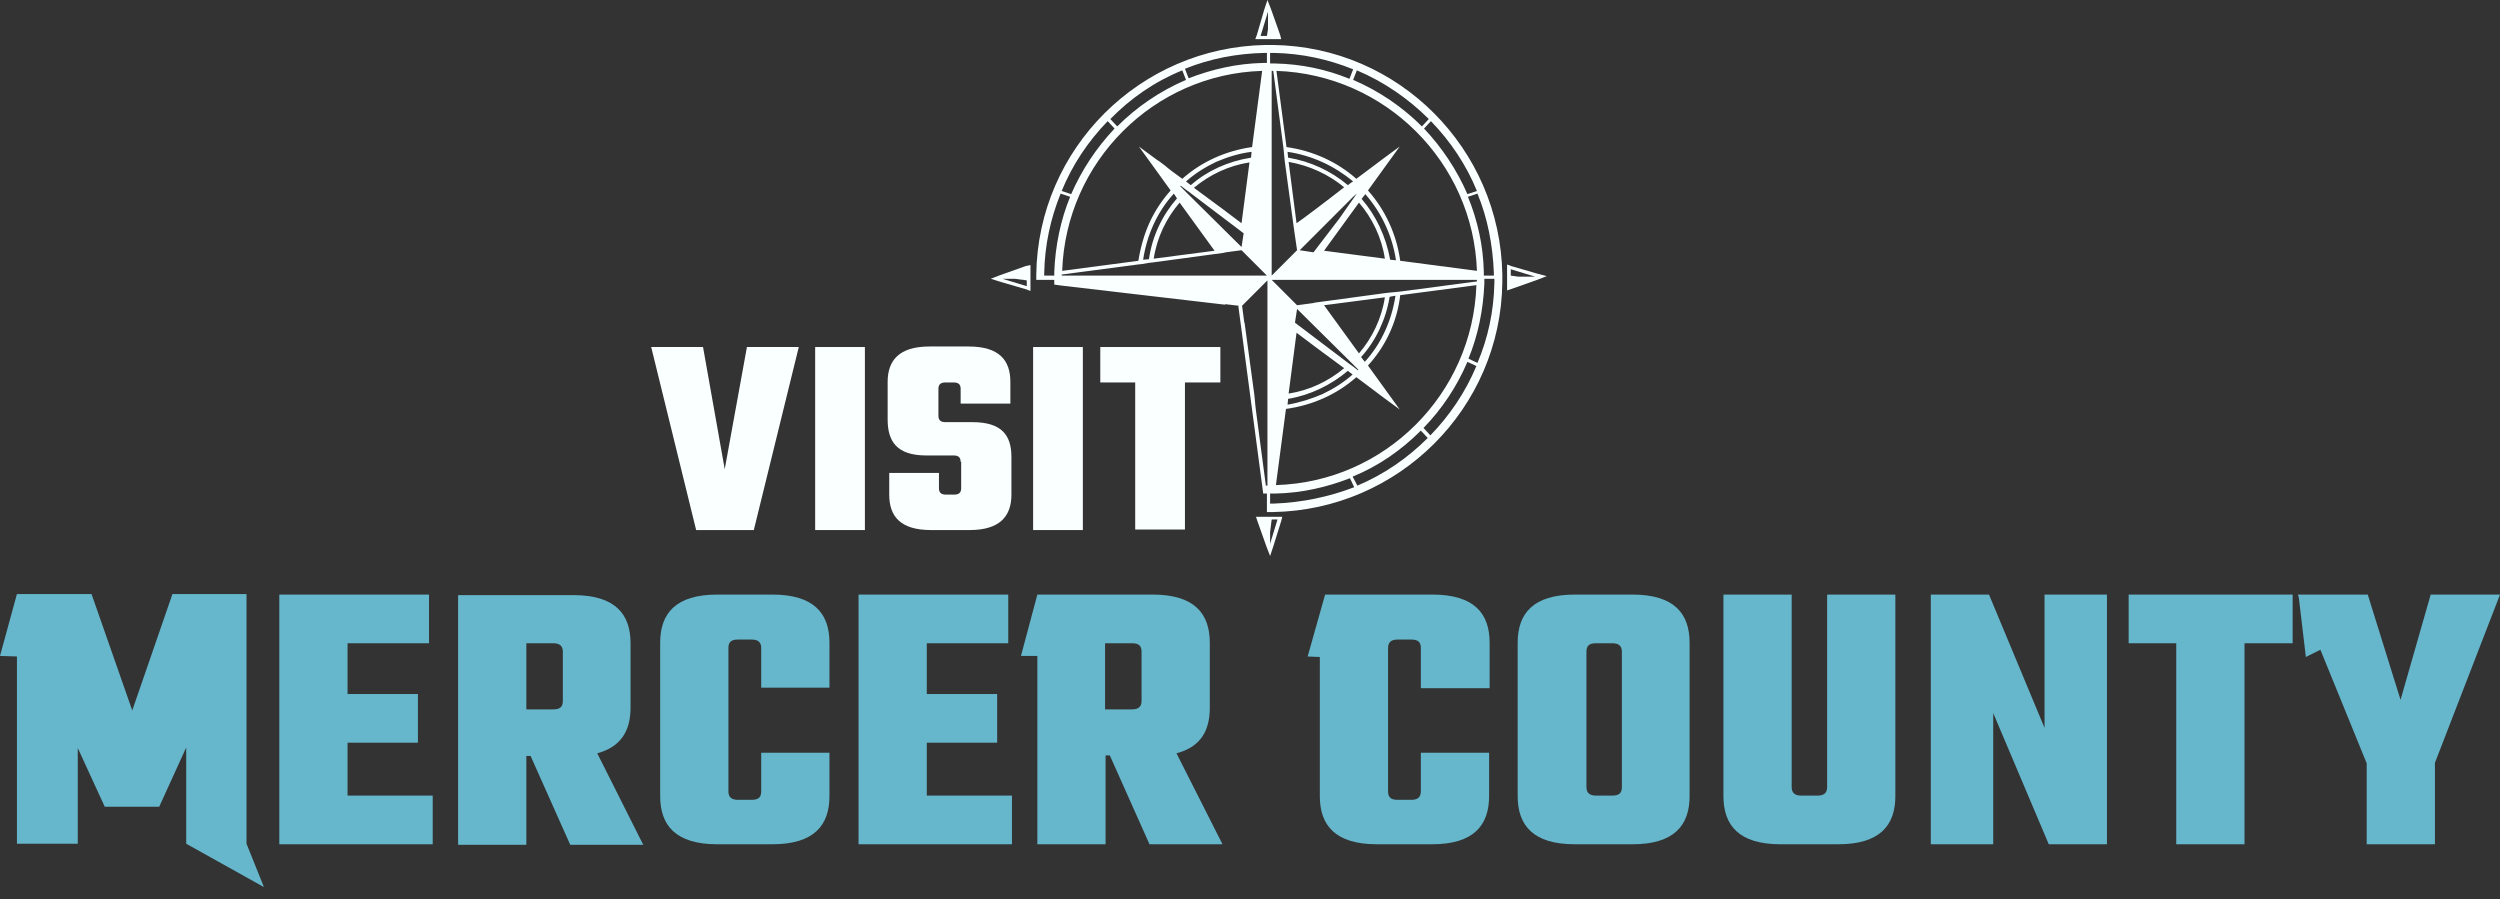
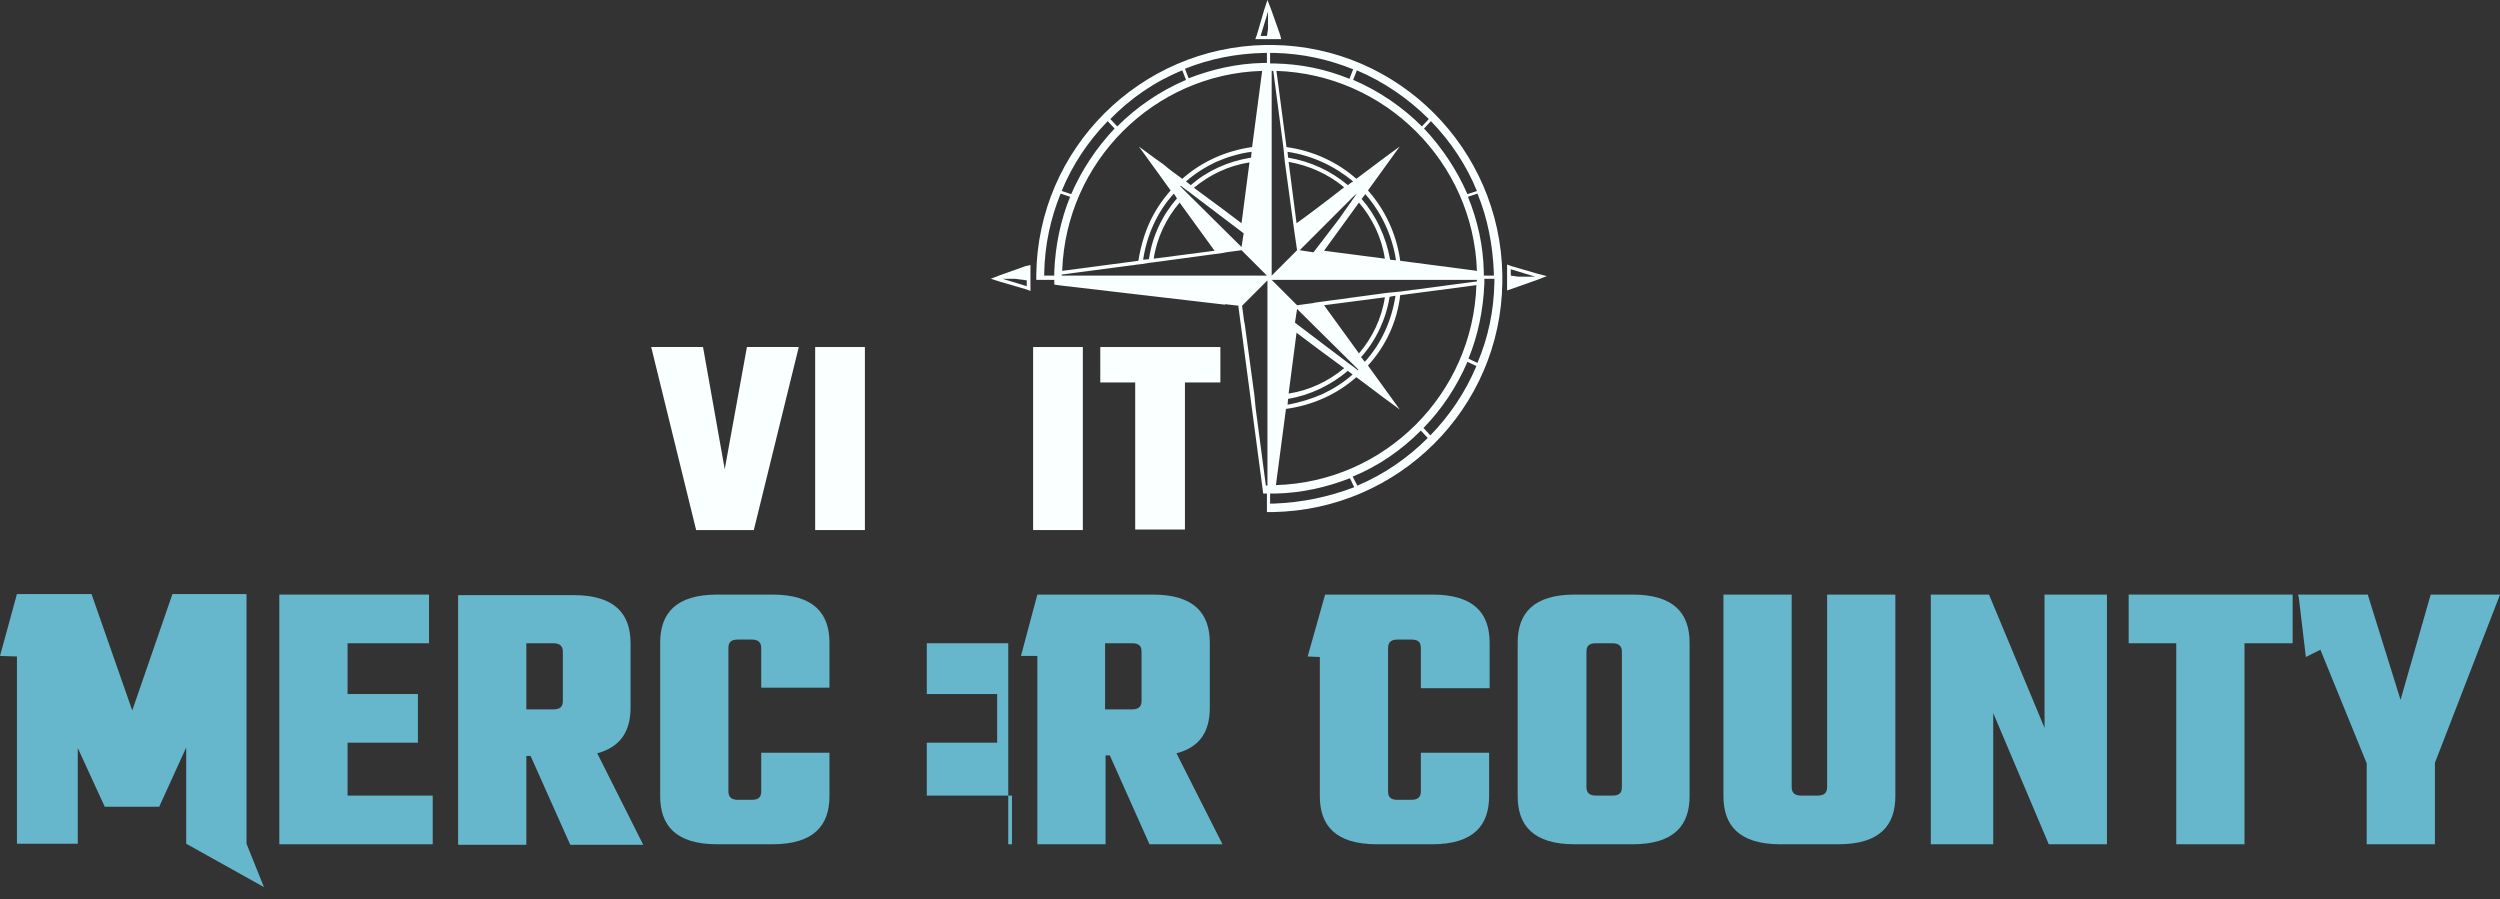
<svg xmlns="http://www.w3.org/2000/svg" width="189" height="68" viewBox="0 0 189 68" fill="none">
  <rect x="0" y="0" width="189" height="68" fill="#333333" stroke="none" />
  <g id="Group">
    <g id="Group_2">
      <path id="Vector" d="M88.941 56.948C90.781 56.468 91.461 55.228 91.461 53.509V48.59C91.461 46.39 90.301 44.95 87.142 44.95H78.424L77.184 49.59H78.424V63.827H83.582V57.108H83.902L86.902 63.827H92.421L88.941 56.948ZM86.302 52.989C86.302 53.429 86.062 53.629 85.582 53.629H83.543V48.63H85.582C86.102 48.63 86.302 48.83 86.302 49.27V52.989Z" fill="#66B7CC" />
      <path id="Vector_2" d="M112.616 52.029V48.59C112.616 46.39 111.456 44.95 108.297 44.95H106.217H104.138H100.179L98.859 49.63L99.779 49.669V60.187C99.779 62.387 100.938 63.827 104.098 63.827H108.257C111.416 63.827 112.576 62.387 112.576 60.187V56.908H107.417V59.827C107.417 60.267 107.177 60.467 106.697 60.467H105.657C105.138 60.467 104.938 60.267 104.938 59.827V48.99C104.938 48.55 105.178 48.35 105.657 48.35H106.697C107.217 48.35 107.417 48.55 107.417 48.99V52.029H112.616Z" fill="#66B7CC" />
      <path id="Vector_3" d="M19.956 67.066L18.636 63.786V44.91H18.316H13.037L9.998 53.709L6.919 44.91H3.639H1.28L0 49.589L1.28 49.629V63.786H5.879V56.548L7.918 60.987H12.037L14.077 56.508V63.786L19.956 67.066Z" fill="#66B7CC" />
      <g id="Group_3">
        <path id="Vector_4" d="M113.576 20.756C113.416 11.238 105.737 3.52 96.219 3.4H95.699C86.181 3.56 78.463 11.238 78.343 20.756C78.343 20.836 78.343 20.956 78.343 21.036V21.156H78.943H79.343H79.703C79.703 21.196 79.703 21.196 79.703 21.236C79.703 21.276 79.703 21.276 79.703 21.276V21.516L80.302 21.596L92.62 23.035V22.995L93.66 23.116L93.62 23.155L95.499 37.312H95.779V37.633V38.032V38.112V38.712C95.819 38.712 95.899 38.712 95.939 38.712C96.019 38.712 96.139 38.712 96.219 38.712C105.737 38.552 113.456 30.874 113.576 21.356C113.576 21.276 113.576 21.196 113.576 21.076C113.576 20.916 113.576 20.836 113.576 20.756ZM95.619 4H95.779V4.12V4.759H95.739C95.659 4.759 95.579 4.759 95.499 4.759C93.5 4.799 91.62 5.239 89.861 5.919L89.581 5.199C91.46 4.439 93.5 4.04 95.619 4ZM89.181 15.317L91.82 18.956L87.221 19.556C87.461 17.957 88.181 16.477 89.181 15.317ZM86.861 19.596L86.421 19.636C86.701 17.757 87.501 15.997 88.741 14.637L88.981 14.997C87.861 16.277 87.101 17.877 86.861 19.596ZM89.781 14.637L89.221 14.077C89.221 14.077 89.261 14.077 89.261 14.037L89.621 14.317L89.9 14.517L94.02 17.637L93.86 18.676L89.781 14.637ZM93.86 16.877C93.34 16.477 91.74 15.277 90.26 14.197C91.46 13.198 92.9 12.518 94.46 12.278L93.86 16.877ZM90.02 13.997C89.9 13.917 89.781 13.797 89.661 13.717C90.34 13.118 91.1 12.638 91.94 12.238C92.78 11.878 93.66 11.598 94.62 11.478L94.579 11.918C92.82 12.198 91.26 12.918 90.02 13.997ZM89.381 13.518C88.821 13.118 88.341 12.758 88.021 12.478C87.661 12.198 87.461 12.078 87.461 12.078L86.101 11.078L88.501 14.397C87.861 15.117 87.301 15.957 86.901 16.837C86.501 17.717 86.221 18.716 86.061 19.716L80.302 20.476C80.582 12.238 87.221 5.599 95.419 5.359L94.659 11.118C92.66 11.398 90.82 12.238 89.381 13.518ZM89.381 5.319L89.661 6.039C87.701 6.879 85.941 8.079 84.462 9.558L83.942 8.998C85.462 7.439 87.301 6.159 89.381 5.319ZM83.742 9.158L84.262 9.718C82.902 11.158 81.782 12.838 80.982 14.677L80.263 14.437C81.062 12.478 82.262 10.678 83.742 9.158ZM79.703 20.836H79.303H78.943V20.636C78.983 18.517 79.423 16.517 80.183 14.637L80.902 14.877C80.183 16.637 79.783 18.556 79.703 20.556V20.836ZM80.263 20.876V20.756L86.021 19.996L86.381 19.956L86.821 19.876L87.181 19.836L92.5 19.116L92.66 19.076L93.86 18.916L95.779 20.836H80.263V20.876ZM95.819 36.713H95.699L94.939 30.954L94.9 30.594L94.859 30.154L94.82 29.794L94.1 24.475L94.06 24.315L93.9 23.116L95.819 21.196V36.713ZM111.656 14.437L110.936 14.677C110.136 12.838 109.016 11.158 107.657 9.718L108.177 9.158C109.656 10.678 110.856 12.478 111.656 14.437ZM102.738 26.715L100.098 23.076L104.697 22.476C104.457 24.075 103.738 25.555 102.738 26.715ZM105.057 22.436L105.497 22.356C105.217 24.235 104.417 25.995 103.178 27.355L102.898 26.995C104.018 25.755 104.777 24.155 105.057 22.436ZM102.138 27.395L102.698 27.954L102.658 27.994L102.298 27.715L102.018 27.515L97.899 24.395L98.059 23.355L102.138 27.395ZM98.019 25.155C98.539 25.555 100.138 26.755 101.618 27.834C100.418 28.834 98.979 29.514 97.419 29.754L98.019 25.155ZM101.898 28.035C102.018 28.114 102.138 28.234 102.258 28.314C101.578 28.914 100.818 29.394 99.978 29.794C99.139 30.154 98.259 30.434 97.339 30.594L97.379 30.154C99.059 29.874 100.618 29.114 101.898 28.035ZM102.538 28.514C103.618 29.314 104.457 29.954 104.457 29.954L105.817 30.954L103.418 27.635C104.737 26.195 105.617 24.355 105.857 22.316L111.616 21.556C111.336 29.794 104.697 36.433 96.459 36.673L97.219 30.914C99.258 30.634 101.098 29.794 102.538 28.514ZM105.897 22.036L105.537 22.076L105.097 22.116L104.737 22.156L99.418 22.876L99.258 22.916L98.059 23.076L96.139 21.156H111.656V21.276L105.897 22.036ZM104.697 19.556L100.098 18.956L102.738 15.317C103.738 16.477 104.457 17.957 104.697 19.556ZM102.938 15.037L103.218 14.677C104.417 16.037 105.257 17.797 105.537 19.676L105.097 19.636C104.777 17.877 104.018 16.277 102.938 15.037ZM102.578 14.637L102.378 14.917L101.258 16.517L99.299 19.076L98.259 18.916L102.338 14.837L102.578 14.637ZM98.019 16.877L97.419 12.238C99.019 12.518 100.458 13.198 101.618 14.157C100.138 15.317 98.539 16.517 98.019 16.877ZM101.898 13.997C100.618 12.918 99.059 12.198 97.379 11.918L97.339 11.478C99.219 11.758 100.898 12.558 102.298 13.717C102.138 13.797 102.018 13.917 101.898 13.997ZM97.859 17.557L98.059 18.916L96.139 20.836V5.359H96.259L97.019 11.118L97.059 11.478L97.099 11.918L97.139 12.278L97.859 17.557ZM105.857 19.716C105.577 17.677 104.697 15.837 103.418 14.397L105.817 11.078L104.457 12.078C104.457 12.078 103.618 12.718 102.538 13.518C101.098 12.238 99.258 11.398 97.259 11.118L96.499 5.359C104.737 5.639 111.376 12.278 111.656 20.476L105.857 19.716ZM108.017 8.998L107.497 9.558C106.017 8.079 104.257 6.879 102.298 6.039L102.578 5.319C104.577 6.159 106.457 7.439 108.017 8.998ZM96.019 4H96.299C98.419 4.04 100.418 4.479 102.298 5.239L102.018 5.959C100.258 5.239 98.379 4.839 96.379 4.799C96.299 4.799 96.179 4.799 96.099 4.799H96.019V4.16V4ZM96.299 38.072H96.019V37.593V37.312H96.179C96.259 37.312 96.339 37.312 96.419 37.312C98.419 37.273 100.298 36.833 102.058 36.153L102.378 36.833C100.498 37.553 98.459 37.992 96.299 38.072ZM102.618 36.713L102.258 36.033C104.218 35.233 105.937 34.033 107.417 32.553L107.937 33.113C106.417 34.633 104.617 35.873 102.618 36.713ZM108.137 32.913L107.617 32.354C109.016 30.914 110.136 29.234 110.936 27.355L111.616 27.674C110.776 29.674 109.576 31.434 108.137 32.913ZM112.976 21.356C112.936 23.515 112.496 25.555 111.696 27.435L111.016 27.115C111.736 25.355 112.136 23.435 112.216 21.436C112.216 21.356 112.216 21.236 112.216 21.156V21.076H112.776H112.976V21.356ZM112.976 20.836H112.736H112.176V20.796C112.176 20.716 112.176 20.636 112.176 20.556C112.136 18.556 111.696 16.637 110.976 14.877L111.696 14.637C112.456 16.477 112.856 18.517 112.936 20.636V20.836H112.976Z" fill="#FAFFFF" />
        <path id="Vector_5" d="M96.779 2.639L96.1 0.72L95.82 0L95.58 0.72L95.02 2.639L94.9 2.959H96.859L96.779 2.639ZM95.86 2.2L95.78 2.719H95.3L95.86 0.88V2.2Z" fill="#FAFFFF" />
-         <path id="Vector_6" d="M94.94 39.032L95.06 39.392L95.74 41.311L96.02 42.031L96.26 41.311L96.859 39.392L96.939 39.072H94.94V39.032ZM96.02 41.111V40.231L96.14 39.272H96.579L96.02 41.111Z" fill="#FAFFFF" />
        <path id="Vector_7" d="M116.175 20.675L114.255 20.116L113.936 19.996V21.955L114.295 21.835L116.215 21.155L116.935 20.875L116.175 20.675ZM114.775 20.915L114.215 20.835V20.355L116.055 20.915H114.775Z" fill="#FAFFFF" />
        <path id="Vector_8" d="M77.543 20.115L75.624 20.795L74.904 21.075L75.664 21.315L77.583 21.875L77.903 21.995V20.035L77.543 20.115ZM77.623 21.635L75.784 21.075H76.704L77.623 21.195V21.635Z" fill="#FAFFFF" />
      </g>
      <path id="Vector_9" d="M32.713 60.147V63.827H21.116V44.95H32.434V48.63H26.275V52.469H31.594V56.148H26.275V60.147H32.713Z" fill="#66B7CC" />
      <path id="Vector_10" d="M40.112 57.148H39.792V63.867H34.633V44.991H43.351C46.51 44.991 47.67 46.43 47.67 48.63V53.509C47.67 55.229 46.95 56.468 45.151 56.948L48.63 63.867H43.111L40.112 57.148ZM39.792 48.63V53.629H41.831C42.351 53.629 42.551 53.429 42.551 52.989V49.27C42.551 48.83 42.311 48.63 41.831 48.63H39.792Z" fill="#66B7CC" />
      <path id="Vector_11" d="M57.548 52.029V48.99C57.548 48.55 57.308 48.35 56.828 48.35H55.788C55.268 48.35 55.068 48.55 55.068 48.99V59.827C55.068 60.267 55.308 60.467 55.788 60.467H56.828C57.348 60.467 57.548 60.267 57.548 59.827V56.908H62.707V60.187C62.707 62.387 61.547 63.827 58.388 63.827H54.228C51.069 63.827 49.909 62.387 49.909 60.187V48.59C49.909 46.39 51.069 44.95 54.228 44.95H58.388C61.547 44.95 62.707 46.39 62.707 48.59V51.989H57.548V52.029Z" fill="#66B7CC" />
-       <path id="Vector_12" d="M76.504 60.147V63.827H64.906V44.95H76.224V48.63H70.065V52.469H75.384V56.148H70.065V60.147H76.504Z" fill="#66B7CC" />
+       <path id="Vector_12" d="M76.504 60.147V63.827H64.906H76.224V48.63H70.065V52.469H75.384V56.148H70.065V60.147H76.504Z" fill="#66B7CC" />
      <path id="Vector_13" d="M123.414 44.95C126.573 44.95 127.733 46.39 127.733 48.59V60.187C127.733 62.387 126.573 63.827 123.414 63.827H119.055C115.896 63.827 114.736 62.387 114.736 60.187V48.59C114.736 46.39 115.896 44.95 119.055 44.95H123.414ZM122.614 49.27C122.614 48.83 122.374 48.63 121.894 48.63H120.655C120.135 48.63 119.935 48.83 119.935 49.27V59.507C119.935 59.947 120.175 60.147 120.655 60.147H121.894C122.414 60.147 122.614 59.947 122.614 59.507V49.27Z" fill="#66B7CC" />
      <path id="Vector_14" d="M143.289 44.95V60.187C143.289 62.387 142.13 63.827 138.97 63.827H134.611C131.452 63.827 130.292 62.387 130.292 60.187V44.95H135.451V59.507C135.451 59.947 135.691 60.147 136.171 60.147H137.411C137.891 60.147 138.131 59.947 138.131 59.507V44.95H143.289Z" fill="#66B7CC" />
      <path id="Vector_15" d="M159.286 44.95V63.827H154.887L150.688 53.909V63.827H145.969V44.95H150.368L154.567 55.028V44.95H159.286Z" fill="#66B7CC" />
      <path id="Vector_16" d="M173.323 48.63H169.684V63.827H164.525V48.63H160.926V44.95H173.323V48.63Z" fill="#66B7CC" />
      <path id="Vector_17" d="M184.081 57.668V63.827H178.922V57.708L173.723 44.95H179.002L181.481 52.909L183.761 44.95H189L184.081 57.668Z" fill="#66B7CC" />
      <g id="Group_4">
        <path id="Vector_18" d="M60.388 26.235L56.988 40.072H52.629L49.23 26.235H53.149L54.789 35.473L56.468 26.235H60.388Z" fill="#FAFFFF" />
        <path id="Vector_19" d="M65.386 26.235V40.072H61.627V26.235H65.386Z" fill="#FAFFFF" />
-         <path id="Vector_20" d="M72.625 34.913C72.625 34.593 72.465 34.433 72.105 34.433H70.025C67.786 34.433 67.106 33.353 67.106 31.714V28.874C67.106 27.275 67.945 26.195 70.265 26.195H73.224C75.544 26.195 76.384 27.235 76.384 28.874V30.514H72.625V29.394C72.625 29.074 72.465 28.914 72.105 28.914H71.465C71.105 28.914 70.945 29.074 70.945 29.394V31.434C70.945 31.754 71.105 31.914 71.465 31.914H73.504C75.744 31.914 76.464 32.913 76.464 34.553V37.392C76.464 38.992 75.624 40.072 73.304 40.072H70.385C68.066 40.072 67.226 39.032 67.226 37.392V35.753H70.985V36.913C70.985 37.233 71.145 37.392 71.505 37.392H72.145C72.505 37.392 72.665 37.233 72.665 36.913V34.913H72.625Z" fill="#FAFFFF" />
        <path id="Vector_21" d="M81.863 26.235V40.072H78.104V26.235H81.863Z" fill="#FAFFFF" />
        <path id="Vector_22" d="M92.26 28.914H89.581V40.032H85.822V28.914H83.182V26.235H92.26V28.914Z" fill="#FAFFFF" />
      </g>
      <path id="Vector_23" d="M176.003 48.83L174.323 49.669L173.763 44.95L176.003 48.83Z" fill="#66B7CC" />
    </g>
  </g>
</svg>